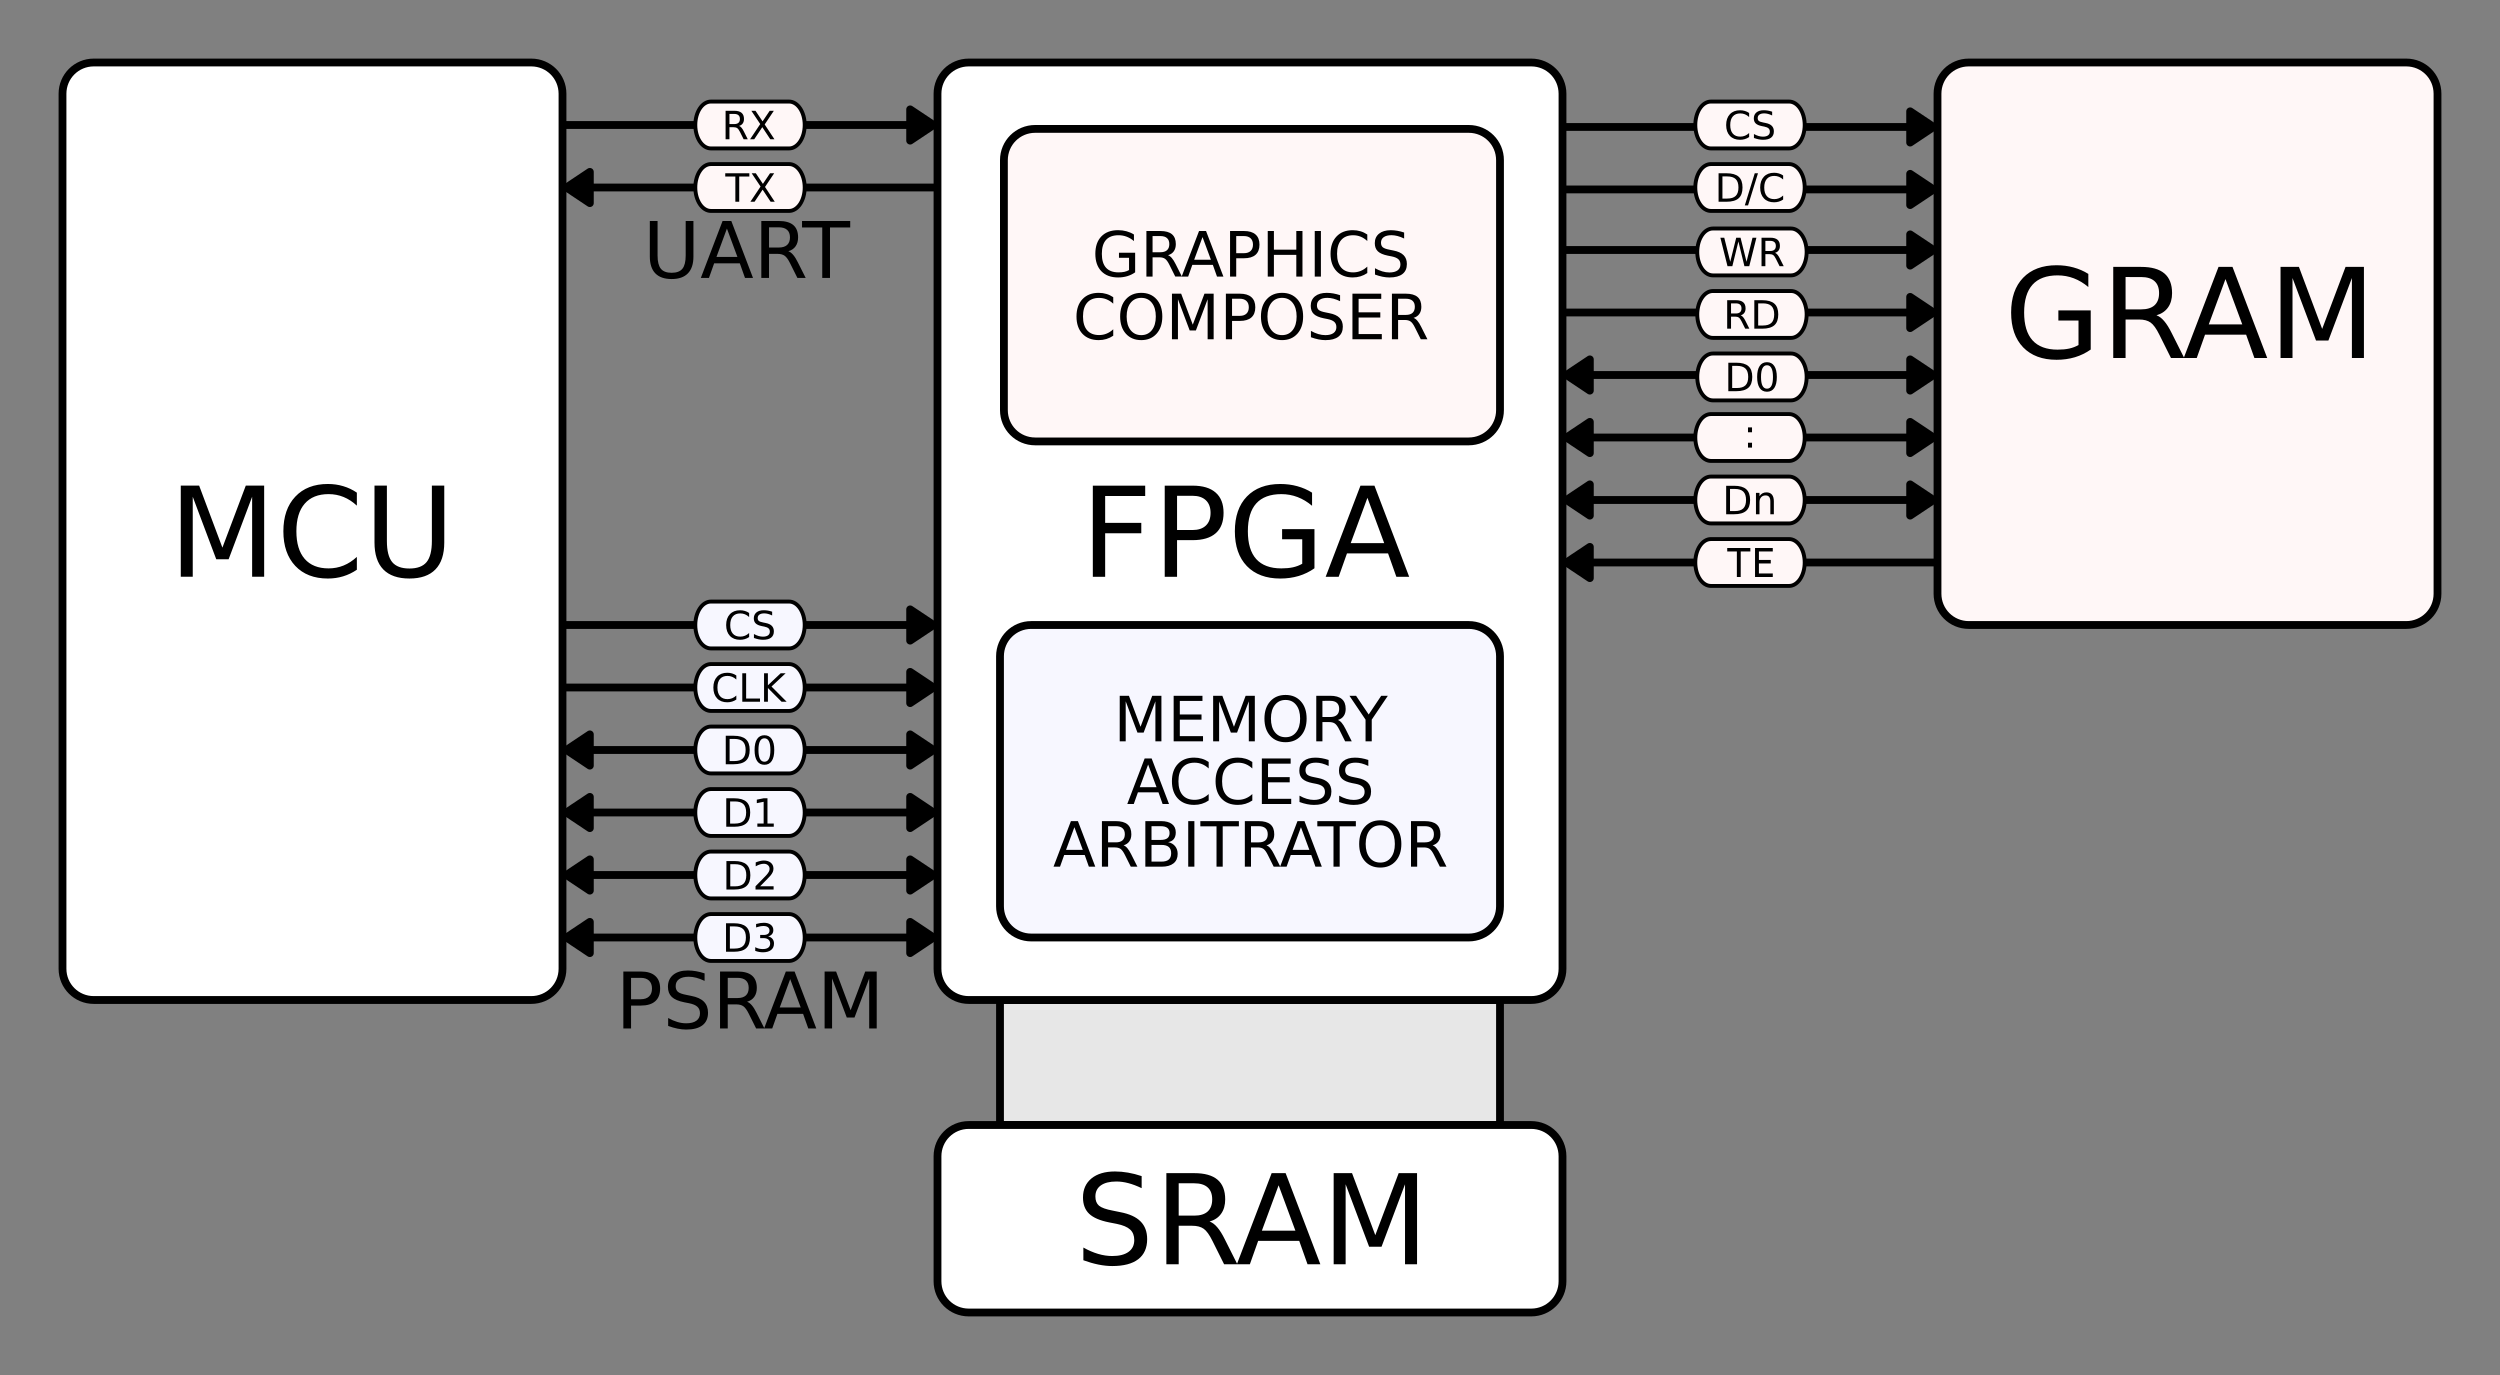
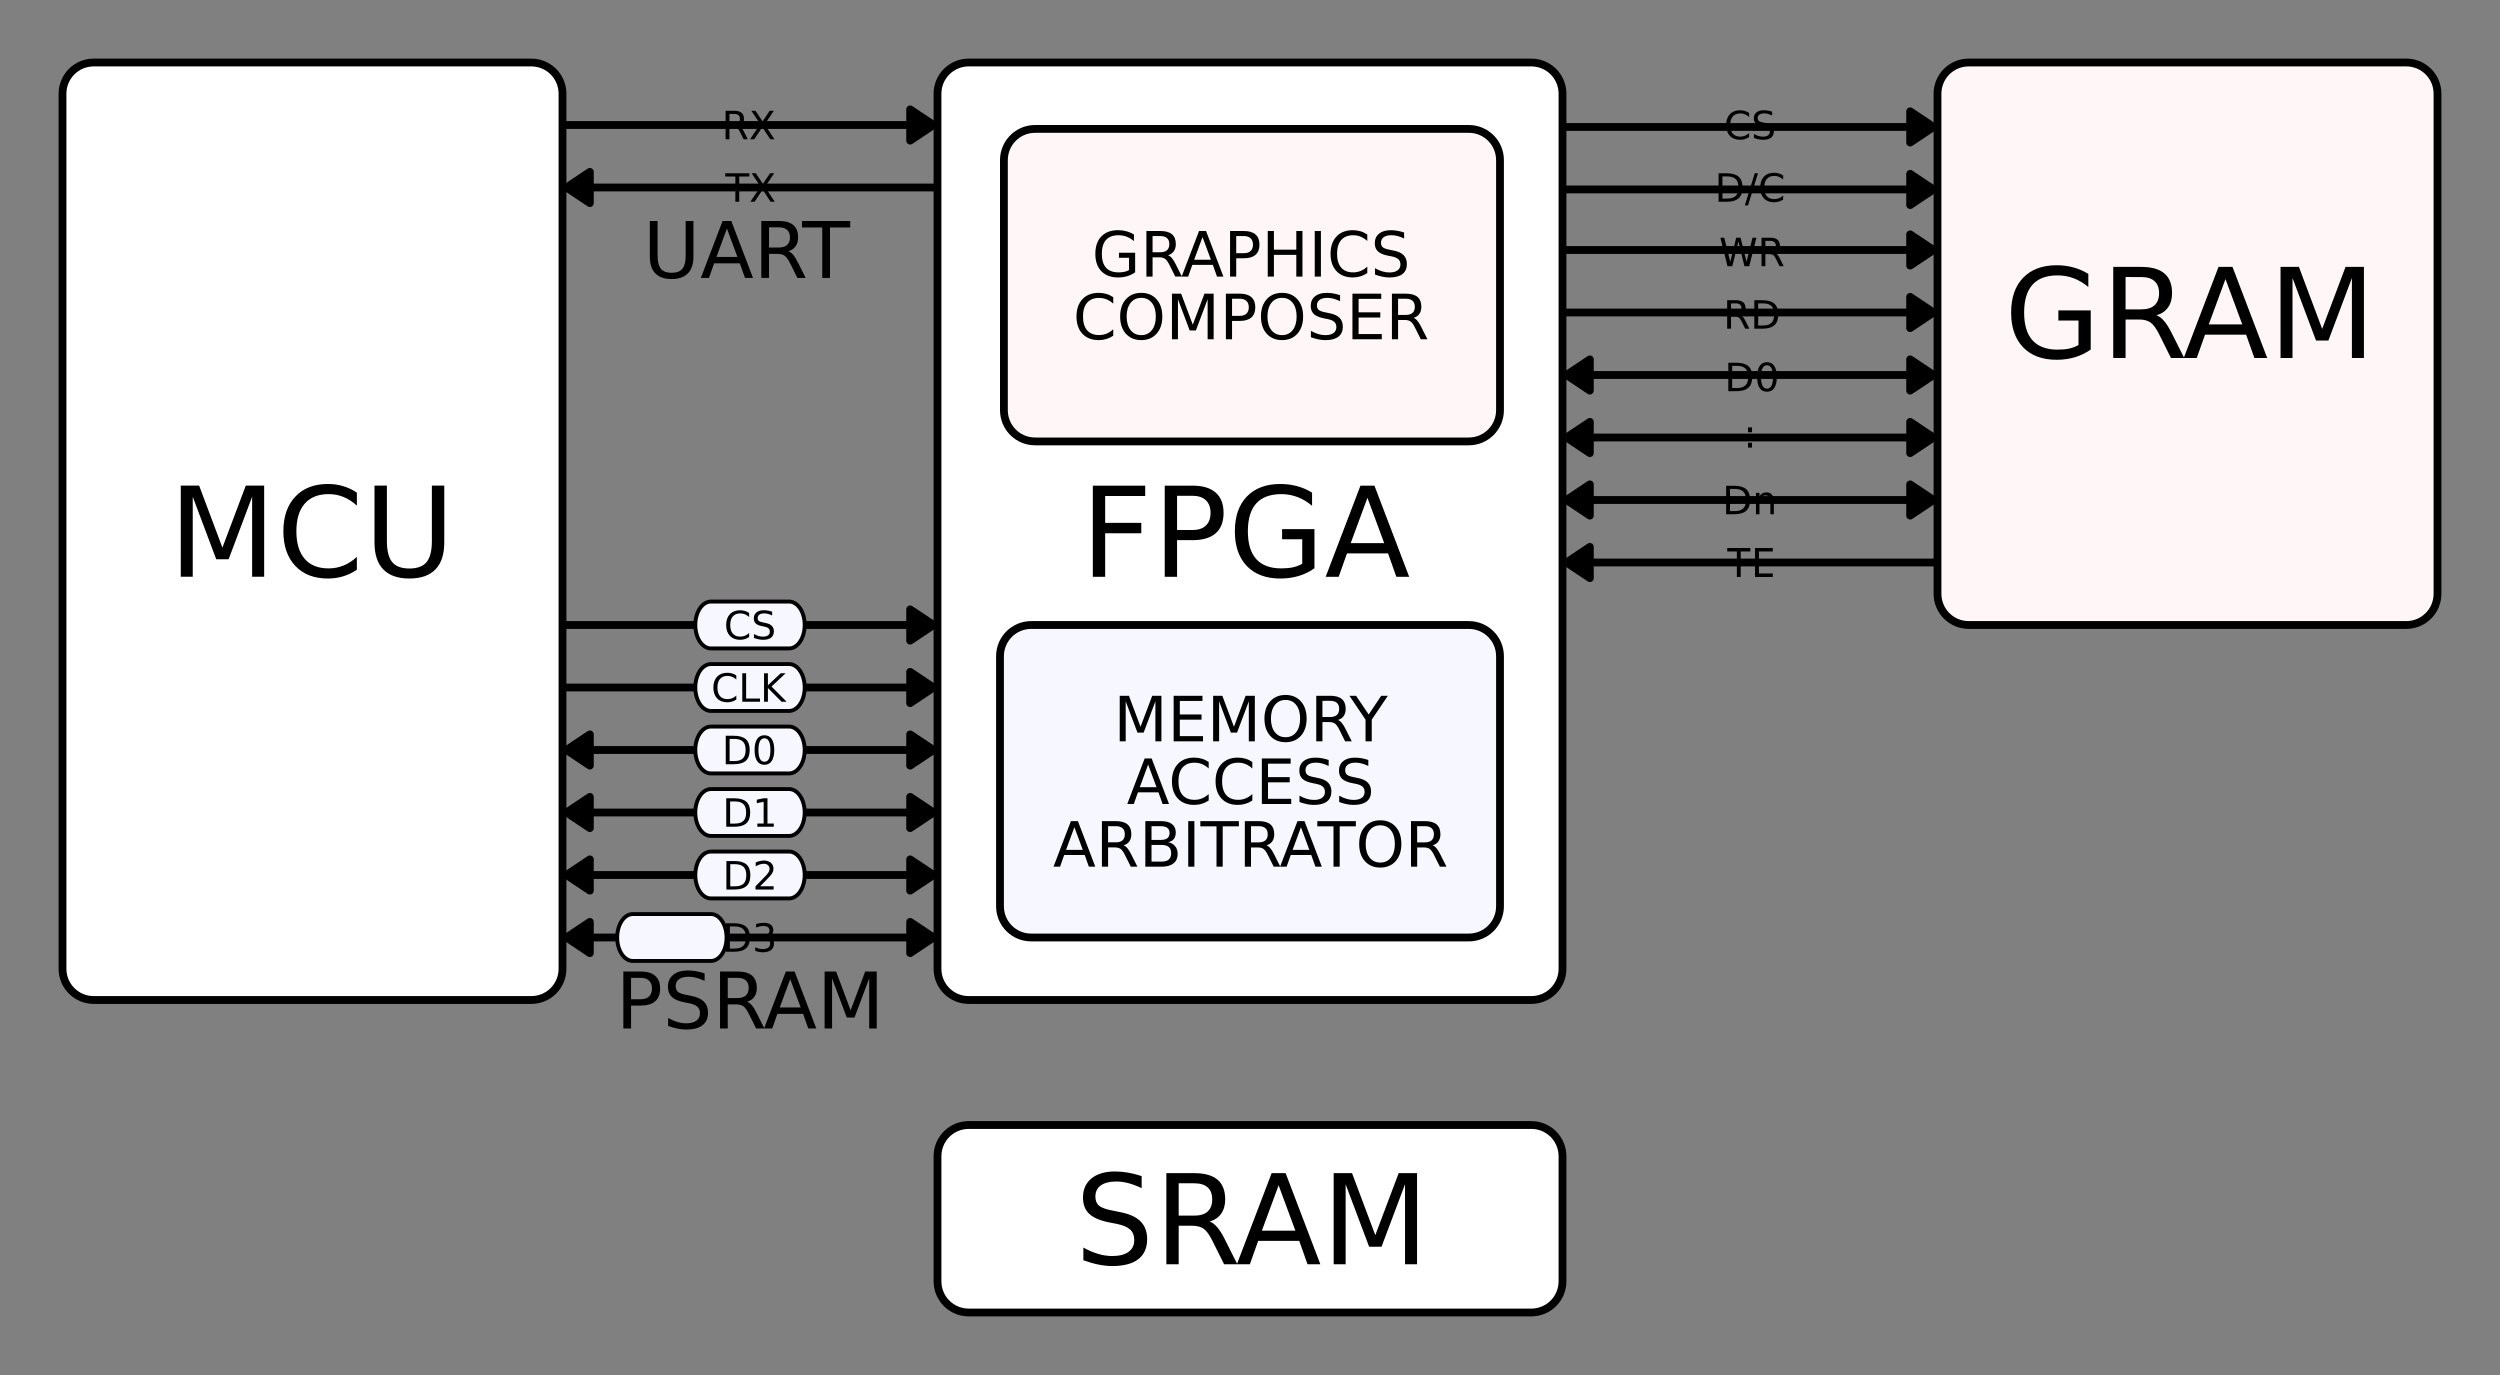
<svg xmlns="http://www.w3.org/2000/svg" version="1.1" viewBox="0 0 320 176">
  <rect x="0" y="0" width="320" height="176" fill="#808080" stroke="none" />
-   <path d="m128 128v16h64v-16z" fill="#e7e7e7" stroke="#000000" stroke-linecap="round" stroke-linejoin="round" />
  <path d="m72 80h48m-48 8h48m-48 8h48m-48 8h48m-48 8h48m-48 8h48m-48-104h48m-48 8h48m4 120h72c2.216 0 4 1.784 4 4v16c0 2.216-1.784 4-4 4h-72c-2.216 0-4-1.784-4-4v-16c0-2.216 1.784-4 4-4zm-112-136h56c2.216 0 4 1.784 4 4v112c0 2.216-1.784 4-4 4h-56c-2.216 0-4-1.784-4-4v-112c0-2.216 1.784-4 4-4zm188 24h48m-48 8h48m-48 8h48m-48 8h48m-48 8h48m-47.672-47.75h48m-48 8h48m-124.328-16.25h72c2.216 0 4 1.784 4 4v112c0 2.216-1.784 4-4 4h-72c-2.216 0-4-1.784-4-4v-112c0-2.216 1.784-4 4-4zm76 64h48" fill="#ffffff" stroke="#000000" stroke-linecap="round" stroke-linejoin="round" />
-   <path d="m91 117h10c1.108 0 2 1.338 2 3s-0.892 3-2 3h-10c-1.108 0-2-1.338-2-3s0.892-3 2-3zm0-8h10c1.108 0 2 1.338 2 3s-0.892 3-2 3h-10c-1.108 0-2-1.338-2-3s0.892-3 2-3zm0-8h10c1.108 0 2 1.338 2 3s-0.892 3-2 3h-10c-1.108 0-2-1.338-2-3s0.892-3 2-3zm0-8h10c1.108 0 2 1.338 2 3s-0.892 3-2 3h-10c-1.108 0-2-1.338-2-3s0.892-3 2-3zm0-8h10c1.108 0 2 1.338 2 3s-0.892 3-2 3h-10c-1.108 0-2-1.338-2-3s0.892-3 2-3zm0-8h10c1.108 0 2 1.338 2 3s-0.892 3-2 3h-10c-1.108 0-2-1.338-2-3s0.892-3 2-3z" fill="#f7f7ff" stroke="#000000" stroke-linecap="round" stroke-linejoin="round" stroke-width=".5" />
-   <path d="m91 21h10c1.108 0 2 1.338 2 3s-0.892 3-2 3h-10c-1.108 0-2-1.338-2-3s0.892-3 2-3zm0-8h10c1.108 0 2 1.338 2 3s-0.892 3-2 3h-10c-1.108 0-2-1.338-2-3s0.892-3 2-3zm128 48h10c1.108 0 2 1.338 2 3s-0.892 3-2 3h-10c-1.108 0-2-1.338-2-3s0.892-3 2-3zm0-8h10c1.108 0 2 1.338 2 3s-0.892 3-2 3h-10c-1.108 0-2-1.338-2-3s0.892-3 2-3zm0.25-7.75h10c1.108 0 2 1.338 2 3s-0.892 3-2 3h-10c-1.108 0-2-1.338-2-3s0.892-3 2-3zm0-8h10c1.108 0 2 1.338 2 3s-0.892 3-2 3h-10c-1.108 0-2-1.338-2-3s0.892-3 2-3zm0-8h10c1.108 0 2 1.338 2 3s-0.892 3-2 3h-10c-1.108 0-2-1.338-2-3s0.892-3 2-3zm-0.25-8.25h10c1.108 0 2 1.338 2 3s-0.892 3-2 3h-10c-1.108 0-2-1.338-2-3s0.892-3 2-3zm0-8h10c1.108 0 2 1.338 2 3s-0.892 3-2 3h-10c-1.108 0-2-1.338-2-3s0.892-3 2-3zm0 56h10c1.108 0 2 1.338 2 3s-0.892 3-2 3h-10c-1.108 0-2-1.338-2-3s0.892-3 2-3z" fill="#fff7f7" stroke="#000000" stroke-linecap="round" stroke-linejoin="round" stroke-width=".5" />
+   <path d="m91 117c1.108 0 2 1.338 2 3s-0.892 3-2 3h-10c-1.108 0-2-1.338-2-3s0.892-3 2-3zm0-8h10c1.108 0 2 1.338 2 3s-0.892 3-2 3h-10c-1.108 0-2-1.338-2-3s0.892-3 2-3zm0-8h10c1.108 0 2 1.338 2 3s-0.892 3-2 3h-10c-1.108 0-2-1.338-2-3s0.892-3 2-3zm0-8h10c1.108 0 2 1.338 2 3s-0.892 3-2 3h-10c-1.108 0-2-1.338-2-3s0.892-3 2-3zm0-8h10c1.108 0 2 1.338 2 3s-0.892 3-2 3h-10c-1.108 0-2-1.338-2-3s0.892-3 2-3zm0-8h10c1.108 0 2 1.338 2 3s-0.892 3-2 3h-10c-1.108 0-2-1.338-2-3s0.892-3 2-3z" fill="#f7f7ff" stroke="#000000" stroke-linecap="round" stroke-linejoin="round" stroke-width=".5" />
  <path d="m72.5 120 3-2v4zm2e-5 -8 3-2v4zm0-8 3-2v4zm0-8 3-2v4zm0-72 3-2v4zm47 96-3-2v4zm0-8-3-2v4zm0-8-3-2v4zm0-8-3-2v4zm0-8-3-2v4zm0-8-3-2v4zm0-64-3-2v4zm81 48 3-2v4zm0-8 3-2v4zm0-8 3-2v4zm47 16-3-2v4zm0-8-3-2v4zm0-8-3-2v4zm2e-5 -8-3-2v4zm0-8-3-2v4zm0-7.75-3-2v4zm0-8-3-2v4zm-47 55.75 3-2v4z" fill="#000000" stroke="#000000" stroke-linecap="round" stroke-linejoin="round" />
  <path d="m132 80h56c2.216 0 4 1.784 4 4v32c0 2.216-1.784 4-4 4h-56c-2.216 0-4-1.784-4-4v-32c0-2.216 1.784-4 4-4z" fill="#f7f7ff" stroke="#000000" stroke-linecap="round" stroke-linejoin="round" />
  <path d="m132.5 16.5h55.5c2.216 0 4 1.784 4 4v32c0 2.216-1.784 4-4 4h-55.5c-2.216 0-4-1.784-4-4v-32c0-2.216 1.784-4 4-4zm119.5-8.5h56c2.216 0 4 1.784 4 4v64c0 2.216-1.784 4-4 4h-56c-2.216 0-4-1.784-4-4v-64c0-2.216 1.784-4 4-4z" fill="#fff7f7" stroke="#000000" stroke-linecap="round" stroke-linejoin="round" />
  <path d="m222.812 70.59v3.268h-0.494v-3.268h-1.233v-0.448h2.959v0.448zm1.832 3.268v-3.717h2.272v0.448h-1.775v1.085h1.517v0.451h-1.517v1.281h1.775v0.451zm-82.149-35.818v0.832q-0.398-0.371-0.852-0.555-0.449-0.184-0.957-0.184-1 0-1.531 0.613-0.531 0.609-0.531 1.766 0 1.152 0.531 1.766 0.531 0.609 1.531 0.609 0.508 0 0.957-0.184 0.453-0.184 0.852-0.555v0.824q-0.414 0.281-0.879 0.422-0.461 0.141-0.977 0.141-1.324 0-2.086-0.809-0.762-0.812-0.762-2.215 0-1.406 0.762-2.215 0.762-0.812 2.086-0.812 0.523 0 0.984 0.141 0.465 0.137 0.871 0.414zm3.586 0.086q-0.859 0-1.367 0.641-0.504 0.641-0.504 1.746 0 1.102 0.504 1.742 0.508 0.641 1.367 0.641 0.859 0 1.359-0.641 0.504-0.641 0.504-1.742 0-1.105-0.504-1.746-0.5-0.641-1.359-0.641zm0-0.641q1.227 0 1.961 0.824 0.734 0.82 0.734 2.203 0 1.379-0.734 2.203-0.734 0.82-1.961 0.82-1.23 0-1.969-0.82-0.734-0.82-0.734-2.203 0-1.383 0.734-2.203 0.738-0.824 1.969-0.824zm3.93 0.105h1.176l1.488 3.969 1.496-3.969h1.176v5.832h-0.77v-5.121l-1.504 4h-0.793l-1.504-4v5.121h-0.766zm7.691 0.648v2.191h0.992q0.551 0 0.852-0.285t0.301-0.812q0-0.523-0.301-0.809-0.301-0.285-0.852-0.285zm-0.789-0.648h1.781q0.98 0 1.48 0.445 0.504 0.441 0.504 1.297 0 0.863-0.504 1.305-0.5 0.441-1.48 0.441h-0.992v2.344h-0.789zm7.191 0.535q-0.859 0-1.367 0.641-0.504 0.641-0.504 1.746 0 1.102 0.504 1.742 0.508 0.641 1.367 0.641 0.859 0 1.359-0.641 0.504-0.641 0.504-1.742 0-1.105-0.504-1.746-0.5-0.641-1.359-0.641zm0-0.641q1.227 0 1.961 0.824 0.734 0.82 0.734 2.203 0 1.379-0.734 2.203-0.734 0.82-1.961 0.82-1.23 0-1.969-0.82-0.734-0.82-0.734-2.203 0-1.383 0.734-2.203 0.738-0.824 1.969-0.824zm7.426 0.297v0.77q-0.449-0.215-0.848-0.32-0.398-0.105-0.77-0.105-0.645 0-0.996 0.25-0.348 0.25-0.348 0.711 0 0.387 0.23 0.586 0.234 0.195 0.883 0.316l0.477 0.098q0.883 0.168 1.301 0.594 0.422 0.422 0.422 1.133 0 0.848-0.57 1.285-0.566 0.438-1.664 0.438-0.414 0-0.883-0.094-0.465-0.094-0.965-0.277v-0.812q0.48 0.27 0.941 0.406 0.461 0.137 0.906 0.137 0.676 0 1.043-0.266 0.367-0.266 0.367-0.758 0-0.43-0.266-0.672-0.262-0.242-0.863-0.363l-0.48-0.094q-0.883-0.176-1.277-0.551t-0.395-1.043q0-0.773 0.543-1.219 0.547-0.445 1.504-0.445 0.41 0 0.836 0.074t0.871 0.223zm1.582-0.191h3.688v0.664h-2.898v1.727h2.777v0.664h-2.777v2.113h2.969v0.664h-3.758zm7.82 3.098q0.254 0.086 0.492 0.367 0.242 0.281 0.484 0.773l0.801 1.594h-0.848l-0.746-1.496q-0.289-0.586-0.562-0.777-0.27-0.191-0.738-0.191h-0.859v2.465h-0.789v-5.832h1.781q1 0 1.492 0.418 0.492 0.418 0.492 1.262 0 0.551-0.258 0.914-0.254 0.363-0.742 0.504zm-1.977-2.449v2.07h0.992q0.57 0 0.859-0.262 0.293-0.266 0.293-0.777t-0.293-0.77q-0.289-0.262-0.859-0.262zm-34.438-3.671v-1.566h-1.289v-0.648h2.07v2.504q-0.457 0.324-1.008 0.492-0.551 0.164-1.176 0.164-1.367 0-2.141-0.797-0.77-0.801-0.77-2.227 0-1.43 0.77-2.227 0.773-0.801 2.141-0.801 0.57 0 1.082 0.141 0.516 0.141 0.949 0.414v0.84q-0.438-0.371-0.93-0.559-0.492-0.188-1.035-0.188-1.07 0-1.609 0.598-0.535 0.598-0.535 1.781 0 1.18 0.535 1.777 0.539 0.598 1.609 0.598 0.418 0 0.746-0.07 0.328-0.074 0.59-0.227zm4.988-1.902q0.254 0.086 0.492 0.367 0.242 0.281 0.484 0.773l0.801 1.594h-0.848l-0.746-1.496q-0.289-0.586-0.562-0.777-0.27-0.191-0.738-0.191h-0.859v2.465h-0.789v-5.832h1.781q1 0 1.492 0.418 0.492 0.418 0.492 1.262 0 0.551-0.258 0.914-0.254 0.363-0.742 0.504zm-1.977-2.449v2.07h0.992q0.57 0 0.859-0.262 0.293-0.266 0.293-0.777 0-0.512-0.293-0.77-0.289-0.262-0.859-0.262zm6.395 0.129-1.07 2.902h2.145zm-0.445-0.777h0.895l2.223 5.832h-0.82l-0.531-1.496h-2.629l-0.531 1.496h-0.832zm4.758 0.648v2.191h0.992q0.551 0 0.852-0.285 0.301-0.285 0.301-0.812 0-0.523-0.301-0.809-0.301-0.285-0.852-0.285zm-0.789-0.648h1.781q0.98 0 1.48 0.445 0.504 0.441 0.504 1.297 0 0.863-0.504 1.305-0.5 0.441-1.48 0.441h-0.992v2.344h-0.789zm4.824 0h0.789v2.391h2.867v-2.391h0.789v5.832h-0.789v-2.777h-2.867v2.777h-0.789zm6.016 0h0.789v5.832h-0.789zm6.727 0.449v0.832q-0.398-0.371-0.852-0.555-0.449-0.184-0.957-0.184-1 0-1.531 0.613-0.531 0.609-0.531 1.766 0 1.152 0.531 1.766 0.531 0.609 1.531 0.609 0.508 0 0.957-0.184 0.453-0.184 0.852-0.555v0.824q-0.414 0.281-0.879 0.422-0.461 0.141-0.977 0.141-1.324 0-2.086-0.809-0.762-0.812-0.762-2.215 0-1.406 0.762-2.215 0.762-0.812 2.086-0.812 0.523 0 0.984 0.141 0.465 0.137 0.871 0.414zm4.715-0.258v0.77q-0.449-0.215-0.848-0.32t-0.77-0.105q-0.645 0-0.996 0.25-0.348 0.25-0.348 0.711 0 0.387 0.23 0.586 0.234 0.195 0.883 0.316l0.477 0.098q0.883 0.168 1.301 0.594 0.422 0.422 0.422 1.133 0 0.848-0.57 1.285-0.566 0.438-1.664 0.438-0.414 0-0.883-0.094-0.465-0.094-0.965-0.277v-0.812q0.48 0.27 0.941 0.406 0.461 0.137 0.906 0.137 0.676 0 1.043-0.266t0.367-0.758q0-0.43-0.266-0.672-0.262-0.242-0.863-0.363l-0.48-0.094q-0.883-0.176-1.277-0.551t-0.395-1.043q0-0.773 0.543-1.219 0.547-0.445 1.504-0.445 0.41 0 0.836 0.074t0.871 0.223zm-42.207 76.12-1.07 2.902h2.145zm-0.445-0.777h0.895l2.223 5.832h-0.82l-0.531-1.496h-2.629l-0.531 1.496h-0.832zm6.734 3.098q0.254 0.086 0.492 0.367 0.242 0.281 0.484 0.773l0.801 1.594h-0.848l-0.746-1.496q-0.289-0.586-0.562-0.777-0.27-0.191-0.738-0.191h-0.859v2.465h-0.789v-5.832h1.781q1 0 1.492 0.418t0.492 1.262q0 0.551-0.258 0.914-0.254 0.363-0.742 0.504zm-1.977-2.449v2.07h0.992q0.57 0 0.859-0.262 0.293-0.266 0.293-0.777t-0.293-0.77q-0.289-0.262-0.859-0.262zm5.559 2.398v2.137h1.266q0.637 0 0.941-0.262 0.309-0.266 0.309-0.809 0-0.547-0.309-0.805-0.305-0.262-0.941-0.262zm0-2.398v1.758h1.168q0.578 0 0.859-0.215 0.285-0.219 0.285-0.664 0-0.441-0.285-0.66-0.281-0.219-0.859-0.219zm-0.789-0.648h2.016q0.902 0 1.391 0.375 0.488 0.375 0.488 1.066 0 0.535-0.25 0.852-0.25 0.316-0.734 0.395 0.582 0.125 0.902 0.523 0.324 0.395 0.324 0.988 0 0.781-0.531 1.207t-1.512 0.426h-2.094zm5.488 0h0.789v5.832h-0.789zm1.551 0h4.934v0.664h-2.07v5.168h-0.793v-5.168h-2.07zm8.461 3.098q0.254 0.086 0.492 0.367 0.242 0.281 0.484 0.773l0.801 1.594h-0.848l-0.746-1.496q-0.289-0.586-0.562-0.777-0.27-0.191-0.738-0.191h-0.859v2.465h-0.789v-5.832h1.781q1 0 1.492 0.418t0.492 1.262q0 0.551-0.258 0.914-0.254 0.363-0.742 0.504zm-1.977-2.449v2.07h0.992q0.57 0 0.859-0.262 0.293-0.266 0.293-0.777t-0.293-0.77q-0.289-0.262-0.859-0.262zm6.395 0.129-1.07 2.902h2.145zm-0.445-0.777h0.895l2.223 5.832h-0.82l-0.531-1.496h-2.629l-0.531 1.496h-0.832zm2.539 0h4.934v0.664h-2.07v5.168h-0.793v-5.168h-2.07zm8.062 0.535q-0.859 0-1.367 0.641-0.504 0.641-0.504 1.746 0 1.102 0.504 1.742 0.508 0.641 1.367 0.641 0.859 0 1.359-0.641 0.504-0.641 0.504-1.742 0-1.105-0.504-1.746-0.5-0.641-1.359-0.641zm0-0.641q1.227 0 1.961 0.824 0.734 0.82 0.734 2.203 0 1.379-0.734 2.203-0.734 0.82-1.961 0.82-1.23 0-1.969-0.82-0.734-0.82-0.734-2.203 0-1.383 0.734-2.203 0.738-0.824 1.969-0.824zm6.695 3.203q0.254 0.086 0.492 0.367 0.242 0.281 0.484 0.773l0.801 1.594h-0.848l-0.746-1.496q-0.289-0.586-0.562-0.777-0.27-0.191-0.738-0.191h-0.859v2.465h-0.789v-5.832h1.781q1 0 1.492 0.418t0.492 1.262q0 0.551-0.258 0.914-0.254 0.363-0.742 0.504zm-1.977-2.449v2.07h0.992q0.57 0 0.859-0.262 0.293-0.266 0.293-0.777t-0.293-0.77q-0.289-0.262-0.859-0.262zm-34.435-7.894-1.07 2.902h2.145zm-0.445-0.777h0.895l2.223 5.832h-0.82l-0.531-1.496h-2.629l-0.531 1.496h-0.832zm8.195 0.449v0.832q-0.398-0.371-0.852-0.555-0.449-0.184-0.957-0.184-1 0-1.531 0.613-0.531 0.609-0.531 1.766 0 1.152 0.531 1.766 0.531 0.609 1.531 0.609 0.508 0 0.957-0.184 0.453-0.184 0.852-0.555v0.824q-0.414 0.281-0.879 0.422-0.461 0.141-0.977 0.141-1.324 0-2.086-0.809-0.762-0.812-0.762-2.215 0-1.406 0.762-2.215 0.762-0.812 2.086-0.812 0.523 0 0.984 0.141 0.465 0.137 0.871 0.414zm5.586 0v0.832q-0.398-0.371-0.852-0.555-0.449-0.184-0.957-0.184-1 0-1.531 0.613-0.531 0.609-0.531 1.766 0 1.152 0.531 1.766 0.531 0.609 1.531 0.609 0.508 0 0.957-0.184 0.453-0.184 0.852-0.555v0.824q-0.414 0.281-0.879 0.422-0.461 0.141-0.977 0.141-1.324 0-2.086-0.809-0.762-0.812-0.762-2.215 0-1.406 0.762-2.215 0.762-0.812 2.086-0.812 0.523 0 0.984 0.141 0.465 0.137 0.871 0.414zm1.219-0.449h3.688v0.664h-2.898v1.727h2.777v0.664h-2.777v2.113h2.969v0.664h-3.758zm8.551 0.191v0.77q-0.449-0.215-0.848-0.32-0.398-0.105-0.77-0.105-0.645 0-0.996 0.25-0.348 0.25-0.348 0.711 0 0.387 0.23 0.586 0.234 0.195 0.883 0.316l0.477 0.098q0.883 0.168 1.301 0.594 0.422 0.422 0.422 1.133 0 0.848-0.57 1.285-0.566 0.438-1.664 0.438-0.414 0-0.883-0.094-0.465-0.094-0.965-0.277v-0.812q0.48 0.27 0.941 0.406 0.461 0.137 0.906 0.137 0.676 0 1.043-0.266 0.367-0.266 0.367-0.758 0-0.43-0.266-0.672-0.262-0.242-0.863-0.363l-0.48-0.094q-0.883-0.176-1.277-0.551-0.395-0.375-0.395-1.043 0-0.773 0.543-1.219 0.547-0.445 1.504-0.445 0.41 0 0.836 0.074t0.871 0.223zm5.078 0v0.77q-0.449-0.215-0.848-0.32-0.398-0.105-0.77-0.105-0.645 0-0.996 0.25-0.348 0.25-0.348 0.711 0 0.387 0.23 0.586 0.234 0.195 0.883 0.316l0.477 0.098q0.883 0.168 1.301 0.594 0.422 0.422 0.422 1.133 0 0.848-0.57 1.285-0.566 0.438-1.664 0.438-0.414 0-0.883-0.094-0.465-0.094-0.965-0.277v-0.812q0.48 0.27 0.941 0.406 0.461 0.137 0.906 0.137 0.676 0 1.043-0.266 0.367-0.266 0.367-0.758 0-0.43-0.266-0.672-0.262-0.242-0.863-0.363l-0.48-0.094q-0.883-0.176-1.277-0.551-0.395-0.375-0.395-1.043 0-0.773 0.543-1.219 0.547-0.445 1.504-0.445 0.41 0 0.836 0.074t0.871 0.223zm-31.82-8.214h1.176l1.488 3.969 1.496-3.969h1.176v5.832h-0.77v-5.121l-1.504 4h-0.793l-1.504-4v5.121h-0.766zm6.902 0h3.688v0.664h-2.898v1.727h2.777v0.664h-2.777v2.113h2.969v0.664h-3.758zm5.055 0h1.176l1.488 3.969 1.496-3.969h1.176v5.832h-0.77v-5.121l-1.504 4h-0.793l-1.504-4v5.121h-0.766zm9.27 0.535q-0.859 0-1.367 0.641-0.504 0.641-0.504 1.746 0 1.102 0.504 1.742 0.508 0.641 1.367 0.641 0.859 0 1.359-0.641 0.504-0.641 0.504-1.742 0-1.105-0.504-1.746-0.5-0.641-1.359-0.641zm0-0.641q1.227 0 1.961 0.824 0.734 0.82 0.734 2.203 0 1.379-0.734 2.203-0.734 0.82-1.961 0.82-1.23 0-1.969-0.82-0.734-0.82-0.734-2.203 0-1.383 0.734-2.203 0.738-0.824 1.969-0.824zm6.695 3.203q0.254 0.086 0.492 0.367 0.242 0.281 0.484 0.773l0.801 1.594h-0.848l-0.746-1.496q-0.289-0.586-0.562-0.777-0.27-0.191-0.738-0.191h-0.859v2.465h-0.789v-5.832h1.781q1 0 1.492 0.418 0.492 0.418 0.492 1.262 0 0.551-0.258 0.914-0.254 0.363-0.742 0.504zm-1.977-2.449v2.07h0.992q0.57 0 0.859-0.262 0.293-0.266 0.293-0.777t-0.293-0.77q-0.289-0.262-0.859-0.262zm3.457-0.648h0.848l1.617 2.398 1.605-2.398h0.848l-2.062 3.055v2.777h-0.793v-2.777zm51.016-32.385h0.515v0.62h-0.515zm0-1.965h0.515v0.62h-0.515zm-2.301 7.875v2.834h0.596q0.754 0 1.104-0.342 0.352-0.342 0.352-1.079 0-0.732-0.352-1.072-0.349-0.342-1.104-0.342zm-0.493-0.405h1.013q1.06 0 1.555 0.442 0.496 0.439 0.496 1.377 0 0.942-0.498 1.384-0.498 0.442-1.553 0.442h-1.013zm6.104 1.995v1.65h-0.449v-1.636q0-0.388-0.151-0.581t-0.454-0.193q-0.364 0-0.574 0.232-0.21 0.232-0.21 0.632v1.545h-0.452v-2.734h0.452v0.425q0.161-0.247 0.378-0.369 0.22-0.122 0.505-0.122 0.471 0 0.713 0.293 0.242 0.291 0.242 0.857zm-5.335-17.342v2.834h0.596q0.754 0 1.104-0.342 0.352-0.342 0.352-1.079 0-0.732-0.352-1.072-0.349-0.342-1.104-0.342zm-0.493-0.405h1.013q1.06 0 1.555 0.442 0.496 0.439 0.496 1.377 0 0.942-0.498 1.384-0.498 0.442-1.553 0.442h-1.013zm4.949 0.325q-0.381 0-0.574 0.376-0.19 0.374-0.19 1.125 0 0.75 0.19 1.125 0.193 0.374 0.574 0.374 0.383 0 0.574-0.374 0.193-0.376 0.193-1.125 0-0.752-0.193-1.125-0.19-0.376-0.574-0.376zm0-0.391q0.613 0 0.935 0.486 0.325 0.483 0.325 1.406 0 0.92-0.325 1.406-0.322 0.483-0.935 0.483-0.613 0-0.938-0.483-0.322-0.486-0.322-1.406 0-0.923 0.322-1.406 0.325-0.486 0.938-0.486zm-3.367-5.998q0.159 0.054 0.308 0.229 0.151 0.176 0.303 0.483l0.5 0.996h-0.53l-0.466-0.935q-0.181-0.366-0.352-0.486-0.168-0.12-0.461-0.12h-0.537v1.541h-0.493v-3.645h1.113q0.625 0 0.933 0.261 0.308 0.261 0.308 0.789 0 0.344-0.161 0.571-0.159 0.227-0.464 0.315zm-1.235-1.531v1.294h0.62q0.356 0 0.537-0.164 0.183-0.166 0.183-0.486 0-0.32-0.183-0.481-0.181-0.164-0.537-0.164zm3.474 0v2.834h0.596q0.754 0 1.104-0.342 0.352-0.342 0.352-1.079 0-0.732-0.352-1.072-0.349-0.342-1.104-0.342zm-0.493-0.405h1.013q1.06 0 1.555 0.442 0.496 0.439 0.496 1.377 0 0.942-0.498 1.384-0.498 0.442-1.553 0.442h-1.013zm-4.346-8h0.498l0.767 3.081 0.764-3.081h0.554l0.767 3.081 0.764-3.081h0.5l-0.916 3.645h-0.62l-0.769-3.164-0.776 3.164h-0.62zm6.997 1.936q0.159 0.054 0.308 0.229 0.151 0.176 0.303 0.483l0.5 0.996h-0.53l-0.466-0.935q-0.181-0.366-0.352-0.486-0.168-0.12-0.461-0.12h-0.537v1.541h-0.493v-3.645h1.113q0.625 0 0.933 0.261 0.308 0.261 0.308 0.789 0 0.344-0.161 0.571-0.159 0.227-0.464 0.315zm-1.235-1.531v1.294h0.62q0.356 0 0.537-0.164 0.183-0.166 0.183-0.486 0-0.32-0.183-0.481-0.181-0.164-0.537-0.164zm-132.579 63.75v2.834h0.596q0.754 0 1.104-0.342 0.352-0.342 0.352-1.079 0-0.732-0.352-1.072-0.349-0.342-1.104-0.342zm-0.493-0.405h1.013q1.06 0 1.555 0.442 0.496 0.439 0.496 1.377 0 0.942-0.498 1.384-0.498 0.442-1.553 0.442h-1.013zm4.949 0.325q-0.381 0-0.574 0.376-0.19 0.374-0.19 1.125 0 0.75 0.19 1.125 0.193 0.374 0.574 0.374 0.383 0 0.574-0.374 0.193-0.376 0.193-1.125 0-0.752-0.193-1.125-0.19-0.376-0.574-0.376zm0-0.391q0.613 0 0.935 0.486 0.325 0.483 0.325 1.406 0 0.92-0.325 1.406-0.322 0.483-0.935 0.483t-0.938-0.483q-0.322-0.486-0.322-1.406 0-0.923 0.322-1.406 0.325-0.486 0.938-0.486zm-4.391 8.474v2.834h0.596q0.754 0 1.104-0.342 0.352-0.342 0.352-1.079 0-0.732-0.352-1.072-0.349-0.342-1.104-0.342zm-0.493-0.405h1.013q1.06 0 1.555 0.442 0.496 0.439 0.496 1.377 0 0.942-0.498 1.384-0.498 0.442-1.553 0.442h-1.013zm3.979 3.23h0.806v-2.781l-0.876 0.176v-0.449l0.872-0.176h0.493v3.23h0.806v0.415h-2.1zm-3.467 5.208v2.834h0.596q0.754 0 1.104-0.342 0.352-0.342 0.352-1.079 0-0.732-0.352-1.072-0.349-0.342-1.104-0.342zm-0.493-0.405h1.013q1.06 0 1.555 0.442 0.496 0.439 0.496 1.377 0 0.942-0.498 1.384-0.498 0.442-1.553 0.442h-1.013zm4.319 3.23h1.721v0.415h-2.314v-0.415q0.281-0.291 0.764-0.779 0.486-0.491 0.61-0.632 0.237-0.266 0.33-0.449 0.095-0.186 0.095-0.364 0-0.291-0.205-0.474-0.203-0.183-0.53-0.183-0.232 0-0.491 0.081-0.256 0.081-0.549 0.244v-0.498q0.298-0.12 0.557-0.181 0.259-0.061 0.474-0.061 0.566 0 0.903 0.283 0.337 0.283 0.337 0.757 0 0.225-0.085 0.427-0.083 0.2-0.305 0.474-0.061 0.071-0.388 0.41-0.327 0.337-0.923 0.945zm-3.876 5.14v2.834h0.596q0.754 0 1.104-0.342 0.352-0.342 0.352-1.079 0-0.732-0.352-1.072-0.349-0.342-1.104-0.342zm-0.493-0.405h1.013q1.06 0 1.555 0.442 0.496 0.439 0.496 1.377 0 0.942-0.498 1.384-0.498 0.442-1.553 0.442h-1.013zm5.388 1.68q0.354 0.076 0.552 0.315 0.2 0.239 0.2 0.591 0 0.54-0.371 0.835-0.371 0.295-1.055 0.295-0.229 0-0.474-0.046-0.242-0.044-0.5-0.134v-0.476q0.205 0.12 0.449 0.181 0.244 0.061 0.51 0.061 0.464 0 0.706-0.183 0.244-0.183 0.244-0.532 0-0.322-0.227-0.503-0.225-0.183-0.627-0.183h-0.425v-0.405h0.444q0.364 0 0.557-0.144 0.193-0.146 0.193-0.42 0-0.281-0.2-0.43-0.198-0.151-0.569-0.151-0.203 0-0.435 0.044-0.232 0.044-0.51 0.137v-0.439q0.281-0.078 0.525-0.117 0.247-0.039 0.464-0.039 0.562 0 0.889 0.256 0.327 0.254 0.327 0.688 0 0.303-0.173 0.513-0.173 0.208-0.493 0.288zm-4.069-33.399v0.52q-0.249-0.232-0.532-0.347-0.281-0.115-0.598-0.115-0.625 0-0.957 0.383-0.332 0.381-0.332 1.104 0 0.72 0.332 1.104 0.332 0.381 0.957 0.381 0.317 0 0.598-0.115 0.283-0.115 0.532-0.347v0.515q-0.259 0.176-0.549 0.264-0.288 0.088-0.61 0.088-0.828 0-1.304-0.505-0.476-0.508-0.476-1.384 0-0.879 0.476-1.384 0.476-0.508 1.304-0.508 0.327 0 0.615 0.088 0.291 0.085 0.544 0.259zm0.762-0.281h0.493v3.23h1.775v0.415h-2.268zm2.786 0h0.493v1.541l1.636-1.541h0.635l-1.809 1.699 1.938 1.946h-0.649l-1.75-1.755v1.755h-0.493zm-4.966-63.998h3.083v0.415h-1.294v3.23h-0.496v-3.23h-1.294zm3.384 0h0.53l0.906 1.355 0.911-1.355h0.53l-1.172 1.75 1.25 1.895h-0.53l-1.025-1.55-1.033 1.55h-0.532l1.301-1.946zm124.255 0.403v2.834h0.596q0.754 0 1.104-0.342 0.352-0.342 0.352-1.079 0-0.732-0.352-1.072-0.349-0.342-1.104-0.342zm-0.493-0.405h1.013q1.06 0 1.555 0.442 0.496 0.439 0.496 1.377 0 0.942-0.498 1.384-0.498 0.442-1.553 0.442h-1.013zm4.629 0h0.415l-1.27 4.109h-0.415zm3.635 0.281v0.52q-0.249-0.232-0.532-0.347-0.281-0.115-0.598-0.115-0.625 0-0.957 0.383-0.332 0.381-0.332 1.104 0 0.72 0.332 1.104 0.332 0.381 0.957 0.381 0.317 0 0.598-0.115 0.283-0.115 0.532-0.347v0.515q-0.259 0.176-0.549 0.264-0.288 0.088-0.61 0.088-0.828 0-1.304-0.505-0.476-0.508-0.476-1.384 0-0.879 0.476-1.384 0.476-0.508 1.304-0.508 0.327 0 0.615 0.088 0.291 0.085 0.544 0.259zm-4.354-8v0.52q-0.249-0.232-0.532-0.347-0.281-0.115-0.598-0.115-0.625 0-0.957 0.383-0.332 0.381-0.332 1.104 0 0.72 0.332 1.104 0.332 0.381 0.957 0.381 0.317 0 0.598-0.115 0.283-0.115 0.532-0.347v0.515q-0.259 0.176-0.549 0.264-0.288 0.088-0.61 0.088-0.828 0-1.304-0.505-0.476-0.508-0.476-1.384 0-0.879 0.476-1.384 0.476-0.508 1.304-0.508 0.327 0 0.615 0.088 0.291 0.085 0.544 0.259zm2.947-0.161v0.481q-0.281-0.134-0.53-0.2-0.249-0.066-0.481-0.066-0.403 0-0.623 0.156-0.217 0.156-0.217 0.444 0 0.242 0.144 0.366 0.146 0.122 0.552 0.198l0.298 0.061q0.552 0.105 0.813 0.371 0.264 0.264 0.264 0.708 0 0.53-0.356 0.803-0.354 0.273-1.04 0.273-0.259 0-0.552-0.059-0.291-0.059-0.603-0.173v-0.508q0.3 0.168 0.588 0.254 0.288 0.085 0.566 0.085 0.422 0 0.652-0.166t0.229-0.474q0-0.269-0.166-0.42-0.164-0.151-0.54-0.227l-0.3-0.059q-0.552-0.11-0.798-0.344t-0.247-0.652q0-0.483 0.339-0.762 0.342-0.278 0.94-0.278 0.256 0 0.522 0.046t0.544 0.139zm-132.231 1.819q0.159 0.054 0.308 0.229 0.151 0.176 0.303 0.483l0.5 0.996h-0.53l-0.466-0.935q-0.181-0.366-0.352-0.486-0.168-0.12-0.461-0.12h-0.537v1.541h-0.493v-3.645h1.113q0.625 0 0.933 0.261 0.308 0.261 0.308 0.789 0 0.344-0.161 0.571-0.159 0.227-0.464 0.315zm-1.235-1.531v1.294h0.62q0.356 0 0.537-0.164 0.183-0.166 0.183-0.486t-0.183-0.481q-0.181-0.164-0.537-0.164zm2.805-0.405h0.53l0.906 1.355 0.911-1.355h0.53l-1.172 1.75 1.25 1.895h-0.53l-1.025-1.55-1.033 1.55h-0.532l1.301-1.946zm-0.286 64.278v0.52q-0.249-0.232-0.532-0.347-0.281-0.115-0.598-0.115-0.625 0-0.957 0.383-0.332 0.381-0.332 1.104 0 0.72 0.332 1.104 0.332 0.381 0.957 0.381 0.317 0 0.598-0.115 0.283-0.115 0.532-0.347v0.515q-0.259 0.176-0.549 0.264-0.288 0.088-0.61 0.088-0.828 0-1.304-0.505-0.476-0.508-0.476-1.384 0-0.879 0.476-1.384 0.476-0.508 1.304-0.508 0.327 0 0.615 0.088 0.291 0.085 0.544 0.259zm2.947-0.161v0.481q-0.281-0.134-0.53-0.2-0.249-0.066-0.481-0.066-0.403 0-0.623 0.156-0.217 0.156-0.217 0.444 0 0.242 0.144 0.366 0.146 0.122 0.552 0.198l0.298 0.061q0.552 0.105 0.813 0.371 0.264 0.264 0.264 0.708 0 0.53-0.356 0.803-0.354 0.273-1.04 0.273-0.259 0-0.552-0.059-0.291-0.059-0.603-0.173v-0.508q0.3 0.168 0.588 0.254 0.288 0.085 0.566 0.085 0.422 0 0.652-0.166 0.229-0.166 0.229-0.474 0-0.269-0.166-0.42-0.164-0.151-0.54-0.227l-0.3-0.059q-0.552-0.11-0.798-0.344t-0.247-0.652q0-0.483 0.339-0.762 0.342-0.278 0.94-0.278 0.256 0 0.522 0.046 0.266 0.046 0.544 0.139zm47.296 72.248v1.539q-0.898-0.43-1.695-0.641-0.797-0.211-1.539-0.211-1.289 0-1.992 0.5-0.695 0.5-0.695 1.422 0 0.773 0.461 1.172 0.469 0.391 1.766 0.633l0.953 0.195q1.766 0.336 2.602 1.188 0.844 0.844 0.844 2.266 0 1.695-1.141 2.57-1.133 0.875-3.328 0.875-0.828 0-1.766-0.188-0.93-0.188-1.93-0.555v-1.625q0.961 0.539 1.883 0.812 0.922 0.273 1.812 0.273 1.352 0 2.086-0.531 0.734-0.531 0.734-1.516 0-0.859-0.531-1.344-0.523-0.484-1.727-0.727l-0.961-0.188q-1.766-0.352-2.555-1.102-0.789-0.75-0.789-2.086 0-1.547 1.086-2.438 1.094-0.891 3.008-0.891 0.82 0 1.672 0.148 0.852 0.148 1.742 0.445zm8.695 5.812q0.508 0.172 0.984 0.734 0.484 0.562 0.969 1.547l1.602 3.188h-1.695l-1.492-2.992q-0.578-1.172-1.125-1.555-0.539-0.383-1.477-0.383h-1.719v4.93h-1.578v-11.664h3.562q2 0 2.984 0.836 0.984 0.836 0.984 2.523 0 1.102-0.516 1.828-0.508 0.727-1.484 1.008zm-3.953-4.898v4.141h1.984q1.141 0 1.719-0.523 0.586-0.531 0.586-1.555t-0.586-1.539q-0.578-0.523-1.719-0.523zm12.789 0.258-2.141 5.805h4.289zm-0.891-1.555h1.789l4.445 11.664h-1.641l-1.062-2.992h-5.258l-1.062 2.992h-1.664zm7.938 0h2.352l2.977 7.938 2.992-7.938h2.352v11.664h-1.539v-10.242l-3.008 8h-1.586l-3.008-8v10.242h-1.531zm95.34-106v-3.133h-2.578v-1.297h4.141v5.008q-0.914 0.648-2.016 0.984-1.102 0.328-2.352 0.328-2.734 0-4.281-1.594-1.539-1.602-1.539-4.453 0-2.859 1.539-4.453 1.547-1.602 4.281-1.602 1.141 0 2.164 0.281 1.031 0.281 1.898 0.828v1.68q-0.875-0.742-1.859-1.117-0.984-0.375-2.07-0.375-2.141 0-3.219 1.195-1.07 1.195-1.07 3.562 0 2.359 1.07 3.555 1.078 1.195 3.219 1.195 0.836 0 1.492-0.141 0.656-0.148 1.18-0.453zm9.977-3.805q0.508 0.172 0.984 0.734 0.484 0.562 0.969 1.547l1.602 3.188h-1.695l-1.492-2.992q-0.578-1.172-1.125-1.555-0.539-0.383-1.477-0.383h-1.719v4.93h-1.578v-11.664h3.562q2 0 2.984 0.836 0.984 0.836 0.984 2.523 0 1.102-0.516 1.828-0.508 0.727-1.484 1.008zm-3.953-4.898v4.141h1.984q1.141 0 1.719-0.523 0.586-0.531 0.586-1.555 0-1.023-0.586-1.539-0.578-0.523-1.719-0.523zm12.789 0.258-2.141 5.805h4.289zm-0.891-1.555h1.789l4.445 11.664h-1.641l-1.062-2.992h-5.258l-1.062 2.992h-1.664zm7.938 0h2.352l2.977 7.938 2.992-7.938h2.352v11.664h-1.539v-10.242l-3.008 8h-1.586l-3.008-8v10.242h-1.531zm-152.027 28h6.703v1.328h-5.125v3.438h4.625v1.328h-4.625v5.57h-1.578zm10.781 1.297v4.383h1.984q1.102 0 1.703-0.57 0.602-0.57 0.602-1.625 0-1.047-0.602-1.617-0.602-0.57-1.703-0.57zm-1.578-1.297h3.562q1.961 0 2.961 0.891 1.008 0.883 1.008 2.594 0 1.727-1.008 2.609-1 0.883-2.961 0.883h-1.984v4.688h-1.578zm17.602 10v-3.133h-2.578v-1.297h4.141v5.008q-0.914 0.648-2.016 0.984-1.102 0.328-2.352 0.328-2.734 0-4.281-1.594-1.539-1.602-1.539-4.453 0-2.859 1.539-4.453 1.547-1.602 4.281-1.602 1.141 0 2.164 0.281 1.031 0.281 1.898 0.828v1.68q-0.875-0.742-1.859-1.117-0.984-0.375-2.07-0.375-2.141 0-3.219 1.195-1.07 1.195-1.07 3.562 0 2.359 1.07 3.555 1.078 1.195 3.219 1.195 0.836 0 1.492-0.141 0.656-0.148 1.18-0.453zm8.344-8.445-2.141 5.805h4.289zm-0.891-1.555h1.789l4.445 11.664h-1.641l-1.062-2.992h-5.258l-1.062 2.992h-1.664zm-93.366 63.001v2.739h1.24q0.688 0 1.064-0.356 0.376-0.356 0.376-1.016 0-0.654-0.376-1.011-0.376-0.356-1.064-0.356zm-0.986-0.811h2.227q1.226 0 1.851 0.557 0.63 0.552 0.63 1.621 0 1.079-0.63 1.631-0.625 0.552-1.851 0.552h-1.24v2.93h-0.986zm10.4 0.239v0.962q-0.562-0.269-1.06-0.4-0.498-0.132-0.962-0.132-0.806 0-1.245 0.312-0.435 0.312-0.435 0.889 0 0.483 0.288 0.732 0.293 0.244 1.104 0.396l0.596 0.122q1.104 0.21 1.626 0.742 0.527 0.527 0.527 1.416 0 1.06-0.713 1.606-0.708 0.547-2.08 0.547-0.518 0-1.104-0.117-0.581-0.117-1.206-0.347v-1.016q0.601 0.337 1.177 0.508t1.133 0.171q0.845 0 1.304-0.332 0.459-0.332 0.459-0.947 0-0.537-0.332-0.84-0.327-0.303-1.079-0.454l-0.601-0.117q-1.104-0.22-1.597-0.688-0.493-0.469-0.493-1.304 0-0.967 0.679-1.523 0.684-0.557 1.88-0.557 0.513 0 1.045 0.093 0.532 0.093 1.089 0.278zm5.435 3.633q0.317 0.107 0.615 0.459 0.303 0.352 0.605 0.967l1.001 1.992h-1.06l-0.933-1.87q-0.361-0.732-0.703-0.972-0.337-0.239-0.923-0.239h-1.074v3.081h-0.986v-7.29h2.227q1.25 0 1.865 0.522 0.615 0.522 0.615 1.577 0 0.688-0.322 1.143-0.317 0.454-0.928 0.63zm-2.471-3.062v2.588h1.24q0.713 0 1.074-0.327 0.366-0.332 0.366-0.972t-0.366-0.962q-0.361-0.327-1.074-0.327zm7.993 0.161-1.338 3.628h2.681zm-0.557-0.972h1.118l2.778 7.29h-1.025l-0.664-1.87h-3.286l-0.664 1.87h-1.04zm4.961 0h1.47l1.86 4.961 1.87-4.961h1.47v7.29h-0.962v-6.401l-1.88 5h-0.991l-1.88-5v6.401h-0.957zm-22.371-96.066h0.991v4.429q0 1.172 0.425 1.689 0.425 0.513 1.377 0.513 0.947 0 1.372-0.513 0.425-0.518 0.425-1.689v-4.429h0.991v4.551q0 1.426-0.708 2.153-0.703 0.728-2.08 0.728-1.382 0-2.09-0.728-0.703-0.728-0.703-2.153zm9.868 0.972-1.338 3.628h2.681zm-0.557-0.972h1.118l2.778 7.29h-1.025l-0.664-1.87h-3.286l-0.664 1.87h-1.04zm8.418 3.872q0.317 0.107 0.615 0.459 0.303 0.352 0.605 0.967l1.001 1.992h-1.06l-0.933-1.87q-0.361-0.732-0.703-0.972-0.337-0.239-0.923-0.239h-1.074v3.081h-0.986v-7.29h2.227q1.25 0 1.865 0.522 0.615 0.522 0.615 1.577 0 0.688-0.322 1.143-0.317 0.454-0.928 0.63zm-2.471-3.062v2.588h1.24q0.713 0 1.074-0.327 0.366-0.332 0.366-0.972t-0.366-0.962q-0.361-0.327-1.074-0.327zm4.224-0.811h6.167v0.83h-2.588v6.46h-0.991v-6.46h-2.588zm-79.521 33.876h2.352l2.977 7.938 2.992-7.938h2.352v11.664h-1.539v-10.242l-3.008 8h-1.586l-3.008-8v10.242h-1.531zm22.539 0.898v1.664q-0.797-0.742-1.703-1.109-0.898-0.367-1.914-0.367-2 0-3.062 1.227-1.062 1.219-1.062 3.531 0 2.305 1.062 3.531 1.062 1.219 3.062 1.219 1.016 0 1.914-0.367 0.906-0.367 1.703-1.109v1.648q-0.828 0.562-1.758 0.844-0.922 0.281-1.953 0.281-2.648 0-4.172-1.617-1.523-1.625-1.523-4.43 0-2.812 1.523-4.43 1.523-1.625 4.172-1.625 1.047 0 1.969 0.281 0.93 0.273 1.742 0.828zm2.258-0.898h1.586v7.086q0 1.875 0.68 2.703 0.68 0.82 2.203 0.82 1.516 0 2.195-0.82 0.68-0.828 0.68-2.703v-7.086h1.586v7.281q0 2.281-1.133 3.445-1.125 1.164-3.328 1.164-2.211 0-3.344-1.164-1.125-1.164-1.125-3.445z" fill="#000000" stroke="none" />
</svg>